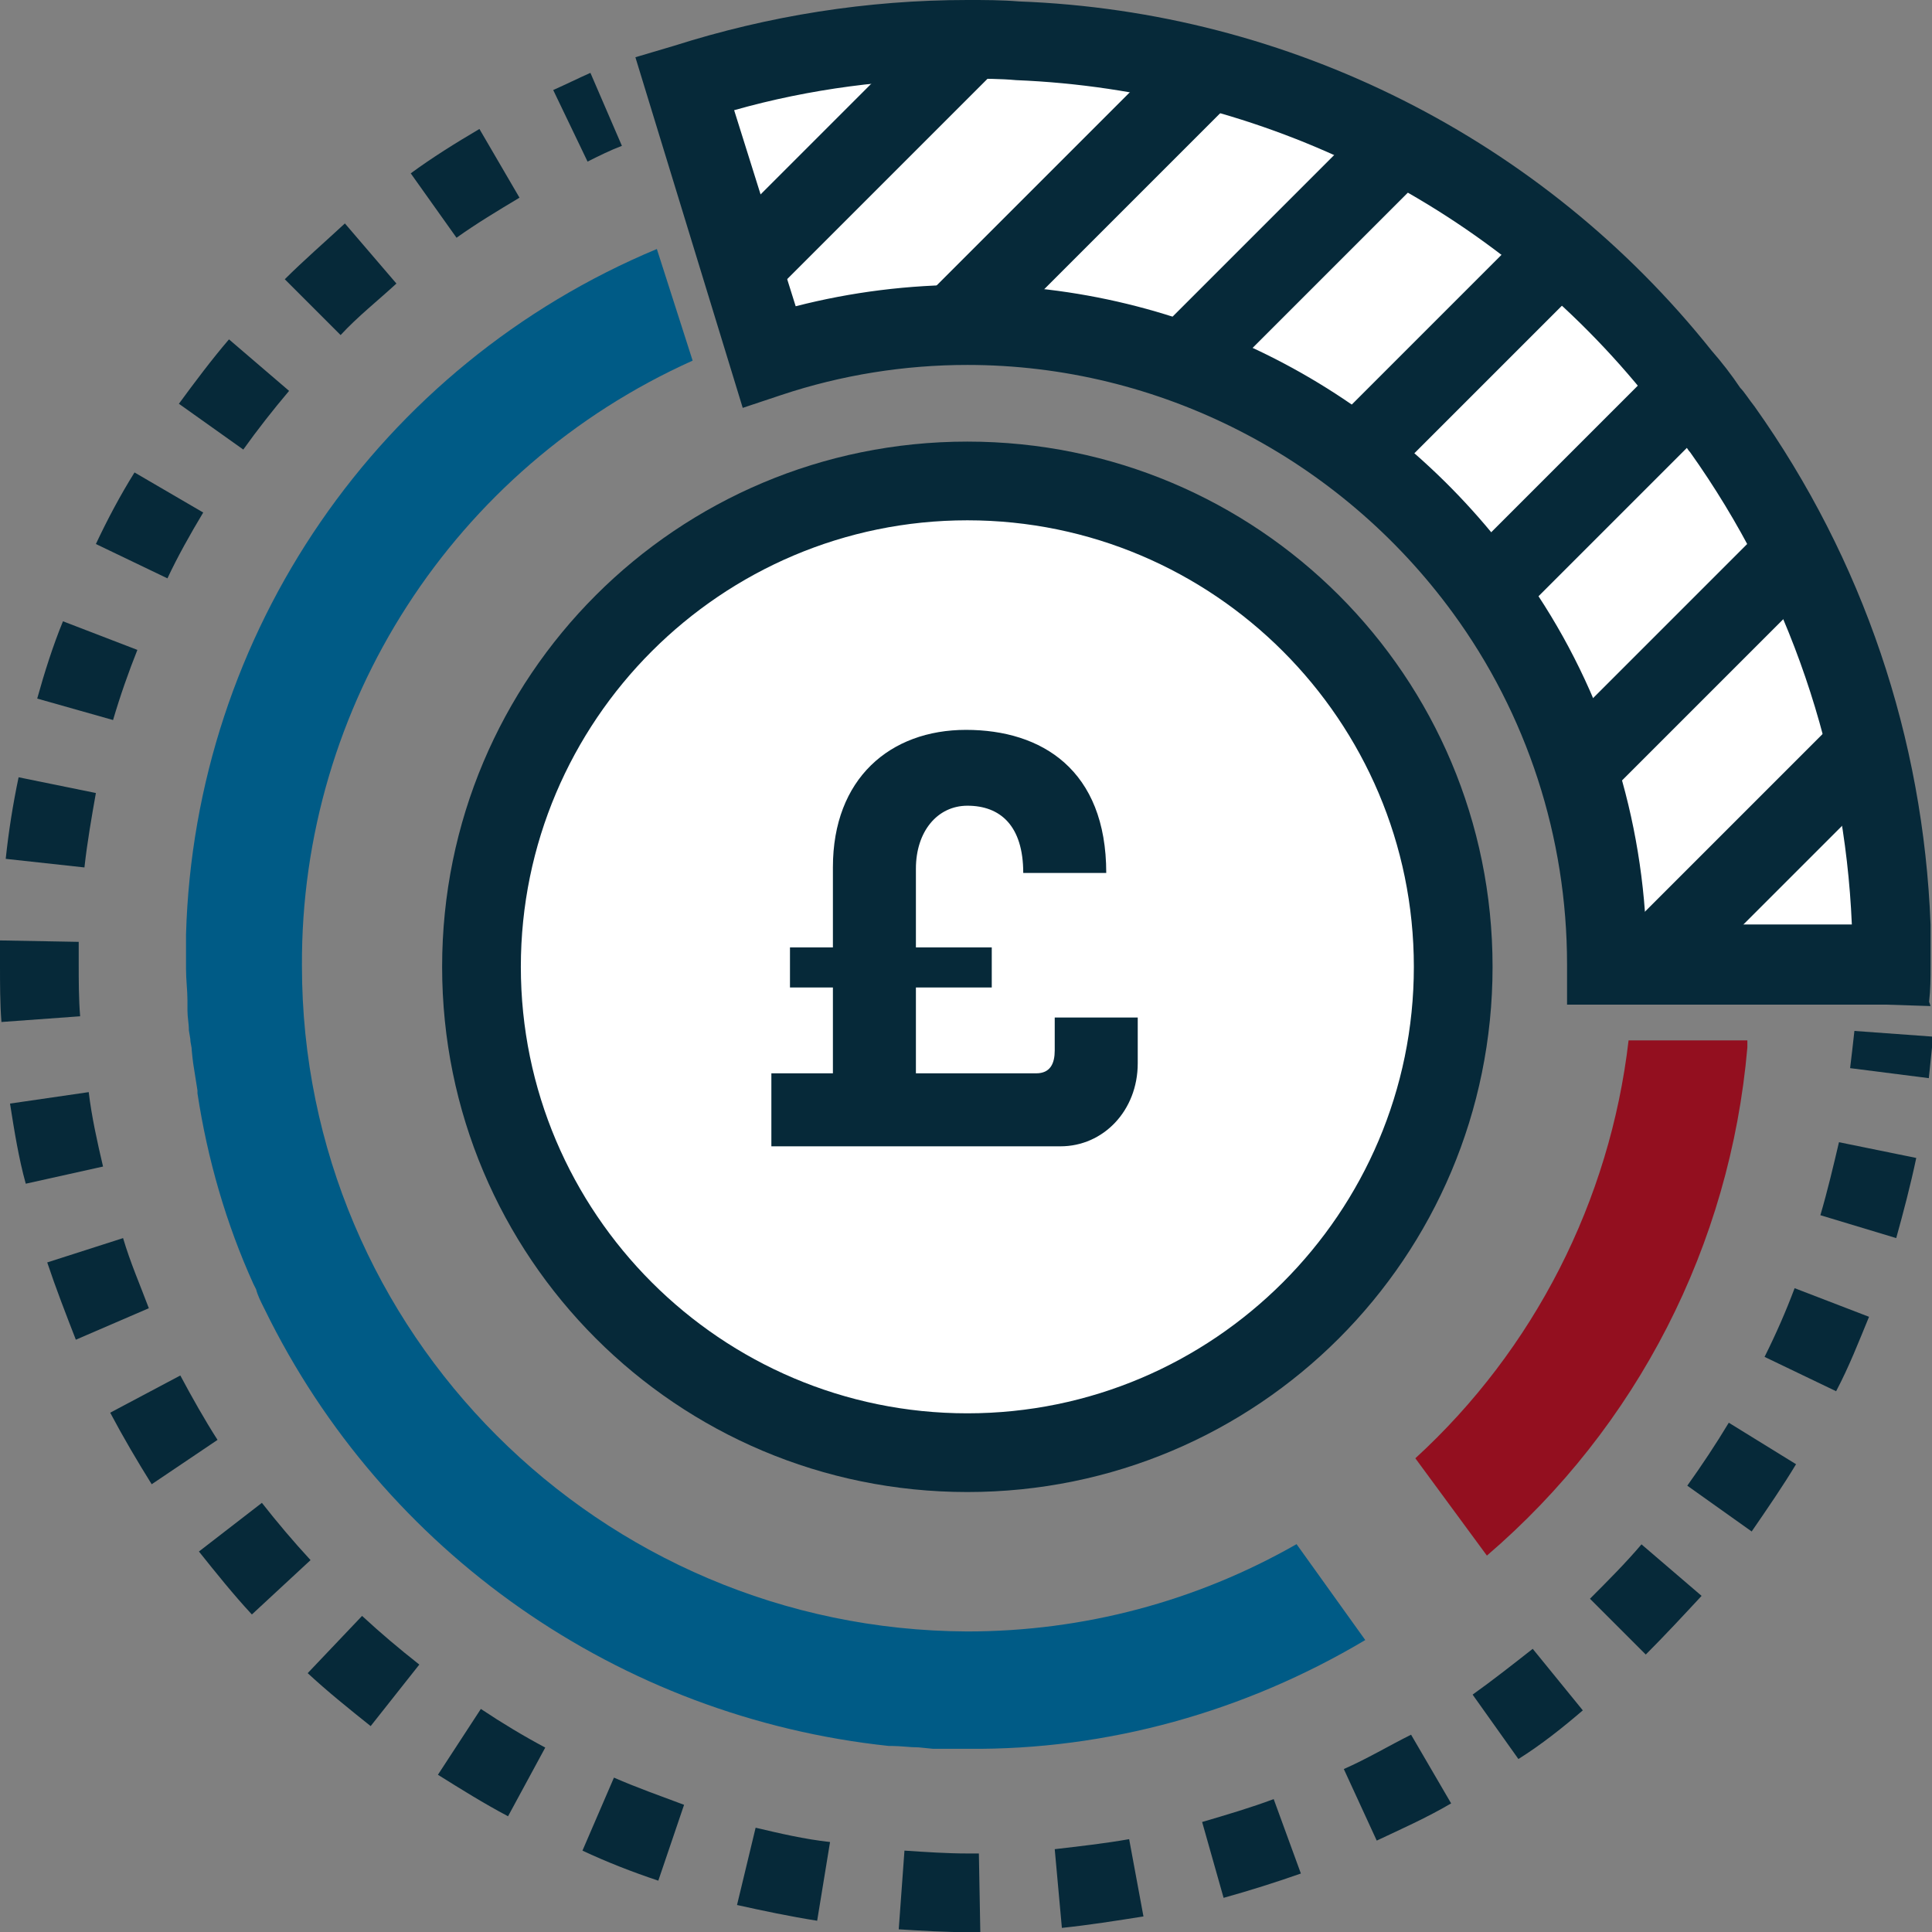
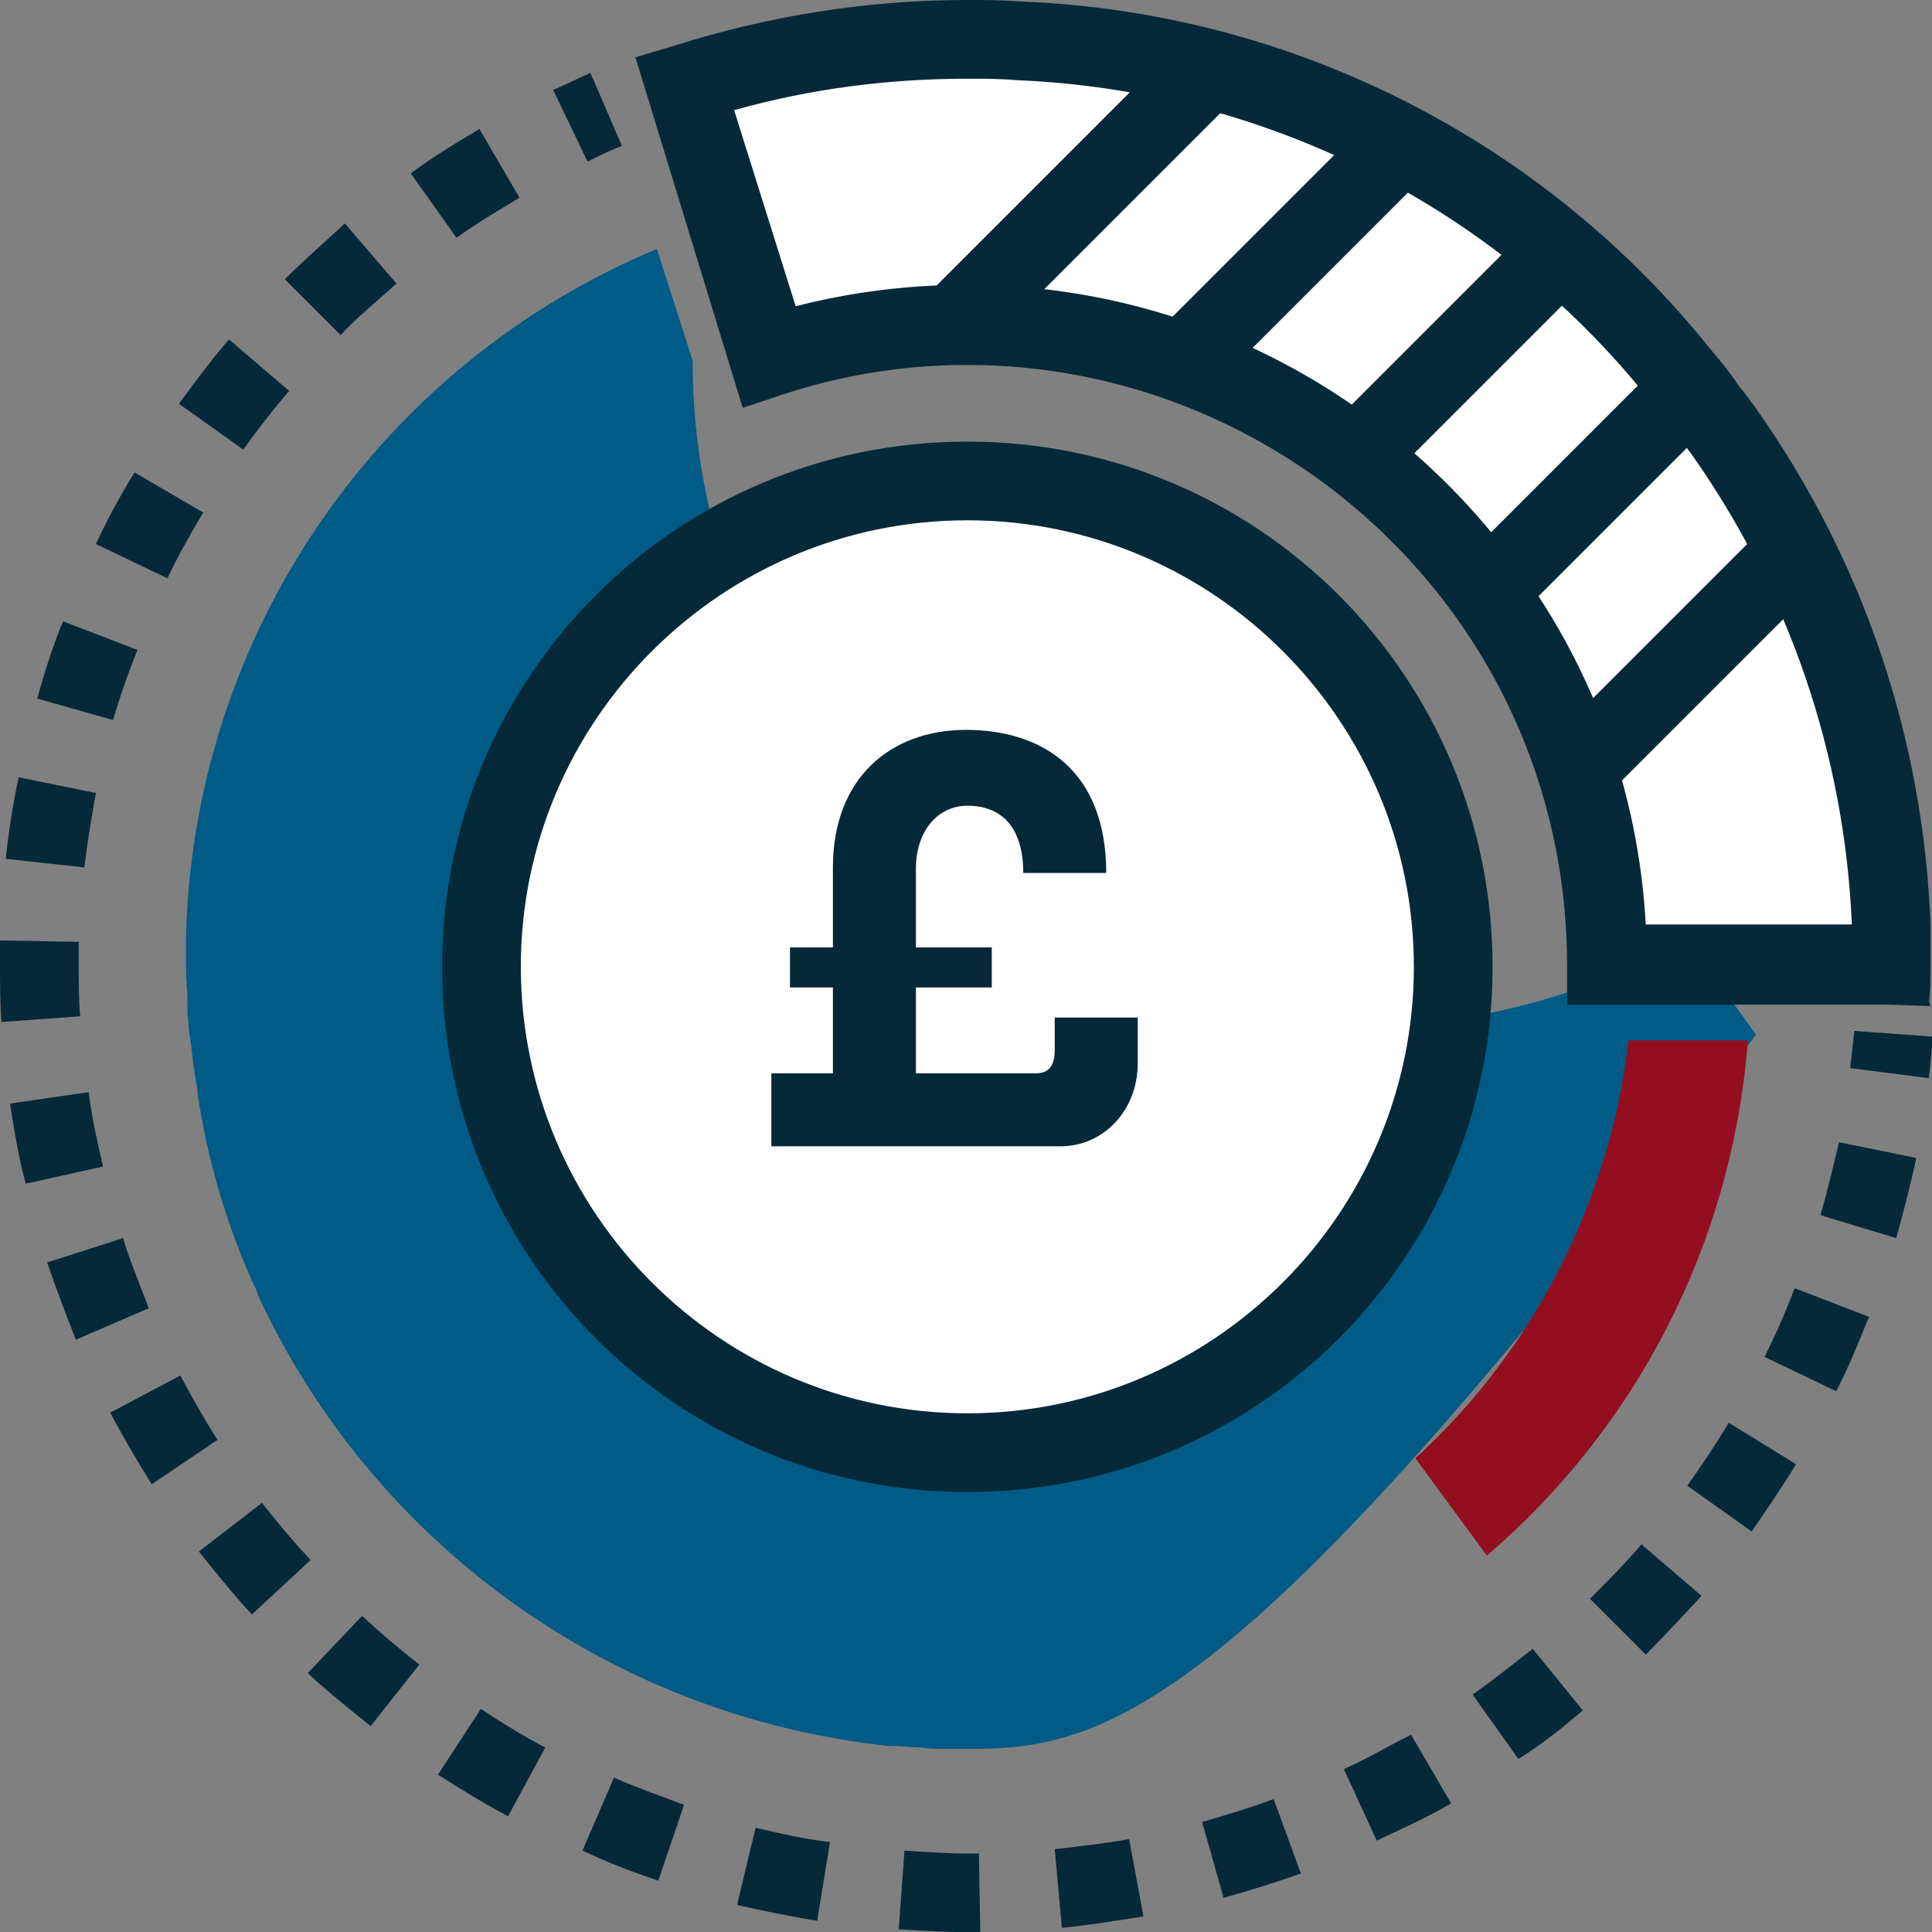
<svg xmlns="http://www.w3.org/2000/svg" xmlns:xlink="http://www.w3.org/1999/xlink" version="1.1" id="Layer_1" x="0px" y="0px" viewBox="0 0 135 135" style="enable-background:new 0 0 135 135;" xml:space="preserve">
  <rect x="0" y="0" width="135" height="135" fill="#808080" stroke="none" />
  <style type="text/css">
	.st0{fill:#005B86;}
	.st1{fill:#FFFFFF;}
	.st2{fill:#062939;}
	.st3{fill:#930F1F;}
	.st4{clip-path:url(#SVGID_2_);}
	.st5{enable-background:new    ;}
</style>
  <g transform="translate(-1244 -2685)">
    <g transform="translate(1469.198 2508.499)">
-       <path class="st0" d="M-157.6,298.7c-0.2,0-0.4,0-0.6,0l-1,0c-0.3,0-0.6,0-0.8,0l-1-0.1c-0.6,0-1.3-0.1-1.9-0.1l-0.2,0    c-18.8-2-35.3-13.5-43.6-30.5l-0.1-0.2c-0.2-0.4-0.4-0.8-0.5-1.2l-0.2-0.4c-1.9-4.2-3.2-8.7-3.9-13.3l0-0.2    c-0.1-0.6-0.2-1.3-0.3-1.9c0,0-0.1-0.8-0.1-0.9c0-0.3-0.1-0.5-0.1-0.8l-0.1-0.6c0-0.5-0.1-0.9-0.1-1.4l0-0.7    c0-0.7-0.1-1.4-0.1-2.2l0-1.2c0-0.4,0-0.8,0-1.2c0.6-21.1,13.5-39.8,32.9-47.9l2.5,7.8c-16.7,7.5-27.4,24.1-27.3,42.3    c0,25.6,20.8,46.4,46.5,46.5c8.1,0,16-2.1,23-6.1l4.8,6.7C-138.2,296.1-147.8,298.8-157.6,298.7z" />
+       <path class="st0" d="M-157.6,298.7c-0.2,0-0.4,0-0.6,0l-1,0c-0.3,0-0.6,0-0.8,0l-1-0.1c-0.6,0-1.3-0.1-1.9-0.1l-0.2,0    c-18.8-2-35.3-13.5-43.6-30.5l-0.1-0.2c-0.2-0.4-0.4-0.8-0.5-1.2l-0.2-0.4c-1.9-4.2-3.2-8.7-3.9-13.3l0-0.2    c-0.1-0.6-0.2-1.3-0.3-1.9c0,0-0.1-0.8-0.1-0.9c0-0.3-0.1-0.5-0.1-0.8l-0.1-0.6c0-0.5-0.1-0.9-0.1-1.4l0-0.7    c0-0.7-0.1-1.4-0.1-2.2l0-1.2c0-0.4,0-0.8,0-1.2c0.6-21.1,13.5-39.8,32.9-47.9l2.5,7.8c0,25.6,20.8,46.4,46.5,46.5c8.1,0,16-2.1,23-6.1l4.8,6.7C-138.2,296.1-147.8,298.8-157.6,298.7z" />
      <g transform="translate(-180.799 176.501)">
        <path class="st1" d="M76,30.1c-0.9-1.3-1.3-1.7-0.5-0.6c-0.8-1.1-1.6-2.1-2.4-3.1C61.8,12.1,44.8,3.5,26.7,2.9     c-1.1-0.1-2.3-0.1-3.5-0.1h0c-6.7,0-13.4,1.1-19.7,3.1l5.9,19c4.5-1.5,9.1-2.2,13.8-2.2l0,0c14.3,0,27.7,6.8,36.1,18.4     c5.6,7.6,8.6,16.8,8.5,26.3h19.9v0c0,1,0,1.8-0.1,2.8c0.1-1,0.1-1.7,0.1-2.8C87.9,54,83.7,41,76,30.1z" />
        <path class="st2" d="M90.5,70.3l-3.1-0.1H65.1v-2.8c0-8.9-2.8-17.5-8-24.6c-7.9-10.8-20.5-17.3-33.9-17.3c-4.4,0-8.8,0.7-13,2.1     l-2.7,0.9L0,4l2.7-0.8C9.3,1.1,16.2,0,23.2,0c1.2,0,2.4,0,3.6,0.1c18.9,0.7,36.6,9.6,48.4,24.4c0.7,0.8,1.4,1.7,2,2.6     c0.3,0.3,0.6,0.8,1,1.3C85.8,39.1,90,51.6,90.5,64.6h0v1.7c0,0.4,0,0.7,0,1.1c0,1,0,1.7-0.1,2.6L90.5,70.3z M70.6,64.6H85     c-0.5-11.8-4.4-23.3-11.3-33c-0.2-0.2-0.3-0.5-0.5-0.6l0,0c-0.8-1-1.5-2-2.3-3C60.1,14.4,43.9,6.3,26.6,5.6     c-1.1-0.1-2.2-0.1-3.4-0.1c-5.5,0-11,0.7-16.3,2.2l4.3,13.7c3.9-1,7.9-1.5,12-1.5c15.2,0,29.4,7.3,38.4,19.6     C67,46.8,70.1,55.5,70.6,64.6L70.6,64.6z" />
      </g>
      <path class="st3" d="M-126.3,278.4c8.3-7.6,13.6-18,14.9-29.2h8.3c0,0.1,0,0.5,0,0.5c-1.2,13.8-7.7,26.5-18.2,35.5L-126.3,278.4z" />
      <g transform="translate(-194.304 207.358)">
        <path class="st1" d="M70.7,36.7c0,18.7-15.2,33.9-33.9,33.9C18,70.7,2.8,55.5,2.8,36.7C2.8,18,18,2.8,36.7,2.8     C55.5,2.8,70.7,18,70.7,36.7z" />
        <path class="st2" d="M36.7,73.4C16.4,73.4,0,57,0,36.7C0,16.4,16.4,0,36.7,0C57,0,73.4,16.4,73.4,36.7C73.4,57,57,73.4,36.7,73.4     z M36.7,5.5c-17.2,0-31.2,14-31.2,31.2c0,17.2,14,31.2,31.2,31.2c17.2,0,31.2-14,31.2-31.2C67.9,19.5,53.9,5.5,36.7,5.5z" />
      </g>
      <g transform="translate(-225.198 181.592)">
        <g transform="translate(129.278 66.946)">
          <path class="st2" d="M5.5,3.3L0,2.6C0.1,1.8,0.2,0.9,0.3,0l5.5,0.4C5.7,1.4,5.6,2.3,5.5,3.3z" />
        </g>
        <g transform="translate(0 3.922)">
          <path class="st2" d="M67.7,126c-1.6,0-3.3-0.1-4.9-0.2l0.4-5.5c1.5,0.1,3,0.2,4.4,0.2l0.8,0l0.1,5.5C68.2,126,68,126,67.7,126z       M74.2,125.7l-0.5-5.5c1.7-0.2,3.5-0.4,5.2-0.7l1,5.4C78,125.2,76.1,125.5,74.2,125.7L74.2,125.7z M57.1,125.2      c-1.9-0.3-3.8-0.7-5.6-1.1l1.3-5.4c1.7,0.4,3.4,0.8,5.2,1L57.1,125.2z M85.5,123.6l-1.5-5.3c1.7-0.5,3.4-1,5-1.6l1.9,5.2      C89.2,122.5,87.3,123.1,85.5,123.6L85.5,123.6z M46,122.4c-1.8-0.6-3.6-1.3-5.3-2.1l2.2-5.1c1.6,0.7,3.3,1.3,4.9,1.9L46,122.4z       M96.2,119.6l-2.3-5c1.6-0.7,3.1-1.6,4.7-2.4l2.8,4.8C99.7,118,97.9,118.8,96.2,119.6L96.2,119.6z M35.5,117.9      c-1.7-0.9-3.3-1.9-4.9-2.9l3-4.6c1.5,1,3,1.9,4.5,2.7L35.5,117.9z M106.1,113.9l-3.2-4.5c1.4-1,2.8-2.1,4.2-3.2l3.5,4.3      C109.2,111.7,107.7,112.9,106.1,113.9L106.1,113.9z M25.9,111.6c-1.5-1.2-3-2.4-4.4-3.7l3.8-4c1.3,1.2,2.6,2.3,4,3.4L25.9,111.6      z M115,106.6l-3.9-3.9c1.2-1.2,2.5-2.5,3.6-3.8l4.2,3.6C117.6,103.9,116.3,105.3,115,106.6L115,106.6z M17.6,103.8      c-1.3-1.4-2.5-2.9-3.7-4.4l4.4-3.4c1.1,1.4,2.2,2.7,3.4,4L17.6,103.8z M122.4,98l-4.5-3.2c1-1.4,2-2.9,2.9-4.4l4.7,2.9      C124.6,94.8,123.5,96.4,122.4,98z M10.6,94.7c-1-1.6-2-3.3-2.9-5l4.9-2.6c0.8,1.5,1.7,3.1,2.6,4.5L10.6,94.7z M128.3,88.2      l-5-2.4c0.8-1.6,1.5-3.2,2.1-4.8l5.2,2C129.9,84.7,129.2,86.5,128.3,88.2z M5.3,84.6c-0.7-1.8-1.4-3.6-2-5.4l5.3-1.7      c0.5,1.7,1.2,3.3,1.8,4.9L5.3,84.6z M132.5,77.5l-5.3-1.6c0.5-1.7,0.9-3.4,1.3-5.1l5.4,1.1C133.5,73.8,133,75.7,132.5,77.5      L132.5,77.5z M1.8,73.7C1.3,71.9,1,70,0.7,68.1l5.5-0.8c0.2,1.7,0.6,3.5,1,5.2L1.8,73.7z M0.1,62.4C0,61.1,0,59.7,0,58.4      c0-0.6,0-1.1,0-1.7l5.5,0.1c0,0.5,0,1,0,1.5c0,1.2,0,2.5,0.1,3.7L0.1,62.4z M5.9,51.6L0.4,51c0.2-1.9,0.5-3.8,0.9-5.7l5.4,1.1      C6.4,48.1,6.1,49.8,5.9,51.6L5.9,51.6z M7.9,41.3l-5.3-1.5c0.5-1.8,1.1-3.7,1.8-5.4l5.2,2C9,37.9,8.4,39.6,7.9,41.3L7.9,41.3z       M11.7,31.4l-5-2.4c0.8-1.7,1.7-3.4,2.7-5l4.8,2.8C13.3,28.3,12.4,29.9,11.7,31.4L11.7,31.4z M17,22.4l-4.5-3.2      c1.1-1.5,2.3-3.1,3.5-4.5l4.2,3.6C19.1,19.6,18,21,17,22.4L17,22.4z M23.8,14.4l-3.9-3.9c1.3-1.3,2.8-2.6,4.2-3.9l3.6,4.2      C26.4,12,25,13.1,23.8,14.4L23.8,14.4z M31.9,7.6l-3.2-4.5C30.2,2,31.8,1,33.5,0l2.8,4.8C34.8,5.7,33.3,6.6,31.9,7.6L31.9,7.6z" />
        </g>
        <g transform="translate(38.656)">
          <path class="st2" d="M2.4,6.2L0,1.2C0.9,0.8,1.7,0.4,2.6,0l2.2,5.1C4,5.4,3.2,5.8,2.4,6.2z" />
        </g>
      </g>
      <g transform="translate(-177.326 179.266)">
        <g>
          <defs>
            <path id="SVGID_1_" d="M72.5,27.3c-0.9-1.3-1.3-1.7-0.5-0.6c-0.8-1.1-1.6-2.1-2.4-3.1C58.3,9.3,41.4,0.8,23.2,0.1       C22.1,0,20.9,0,19.8,0h0C13,0,6.4,1.1,0,3.1l5.9,19c4.5-1.5,9.1-2.2,13.8-2.2l0,0c14.3,0,27.7,6.8,36.1,18.4       c5.6,7.6,8.6,16.8,8.5,26.3h19.9v0c0,1-0.1,0.5-0.1,2.1c0-1,0.1-1.1,0.1-2.1C84.4,51.2,80.2,38.2,72.5,27.3z" />
          </defs>
          <clipPath id="SVGID_2_">
            <use xlink:href="#SVGID_1_" style="overflow:visible;" />
          </clipPath>
          <g class="st4">
            <g transform="translate(-6.706 -9.8)">
-               <rect x="-4.8" y="15.5" transform="matrix(0.707 -0.707 0.707 0.707 -7.563 18.245)" class="st2" width="46.1" height="5.5" />
              <g transform="translate(15.209 3.456)">
                <rect x="-4.8" y="15.5" transform="matrix(0.707 -0.707 0.707 0.707 -7.563 18.245)" class="st2" width="46.1" height="5.5" />
              </g>
              <g transform="translate(30.417 6.913)">
                <rect x="-4.8" y="15.5" transform="matrix(0.707 -0.707 0.707 0.707 -7.563 18.245)" class="st2" width="46.1" height="5.5" />
              </g>
              <g transform="translate(45.626 10.369)">
                <rect x="-4.8" y="15.5" transform="matrix(0.707 -0.707 0.707 0.707 -7.563 18.245)" class="st2" width="46.1" height="5.5" />
              </g>
              <g transform="translate(60.834 13.826)">
                <rect x="-4.8" y="15.5" transform="matrix(0.707 -0.707 0.707 0.707 -7.563 18.245)" class="st2" width="46.1" height="5.5" />
              </g>
              <g transform="translate(59.712 17.281)">
                <rect x="-8.2" y="23.7" transform="matrix(0.707 -0.707 0.707 0.707 -10.949 26.411)" class="st2" width="69.2" height="5.5" />
              </g>
              <g transform="translate(61.96 20.736)">
-                 <rect x="-10.9" y="30.1" transform="matrix(0.707 -0.707 0.707 0.707 -13.636 32.892)" class="st2" width="87.5" height="5.5" />
-               </g>
+                 </g>
            </g>
          </g>
        </g>
      </g>
    </g>
    <g class="st5">
      <path class="st2" d="M1317.7,2756.1h5.8v3.2c0,3.3-2.4,5.8-5.4,5.8h-20.2v-5.1h4.3v-6h-3v-2.8h3v-5.6c0-6.2,4-9.6,9.3-9.6    c5.3,0,9.8,2.8,9.8,10h-5.8c0-3.3-1.6-4.7-3.9-4.7c-2.1,0-3.6,1.8-3.6,4.4v5.5h5.3v2.8h-5.3v6h8.4c1,0,1.3-0.7,1.3-1.6V2756.1z" />
    </g>
  </g>
</svg>